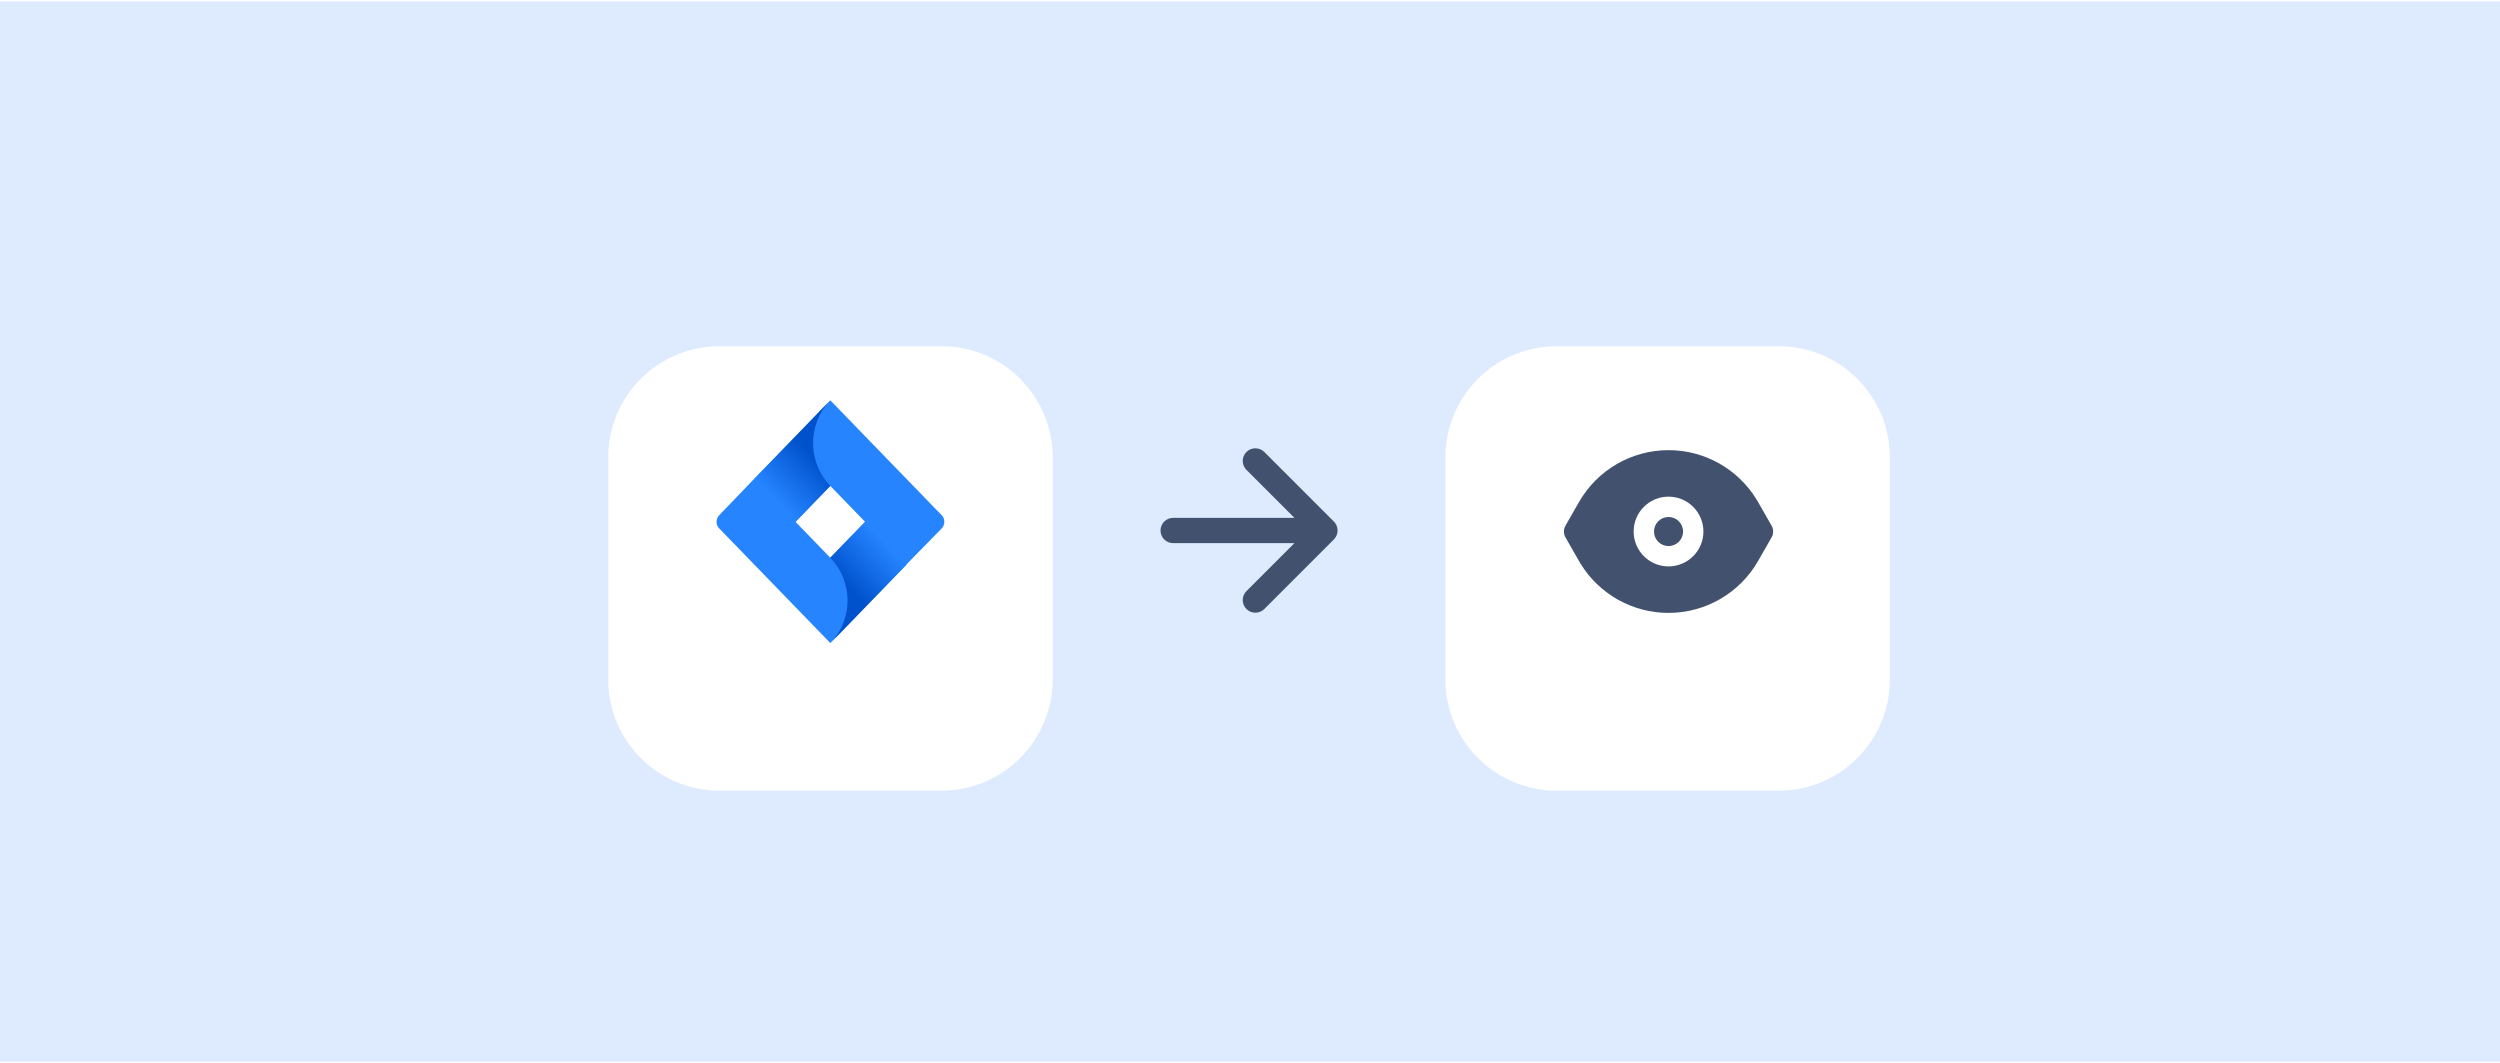
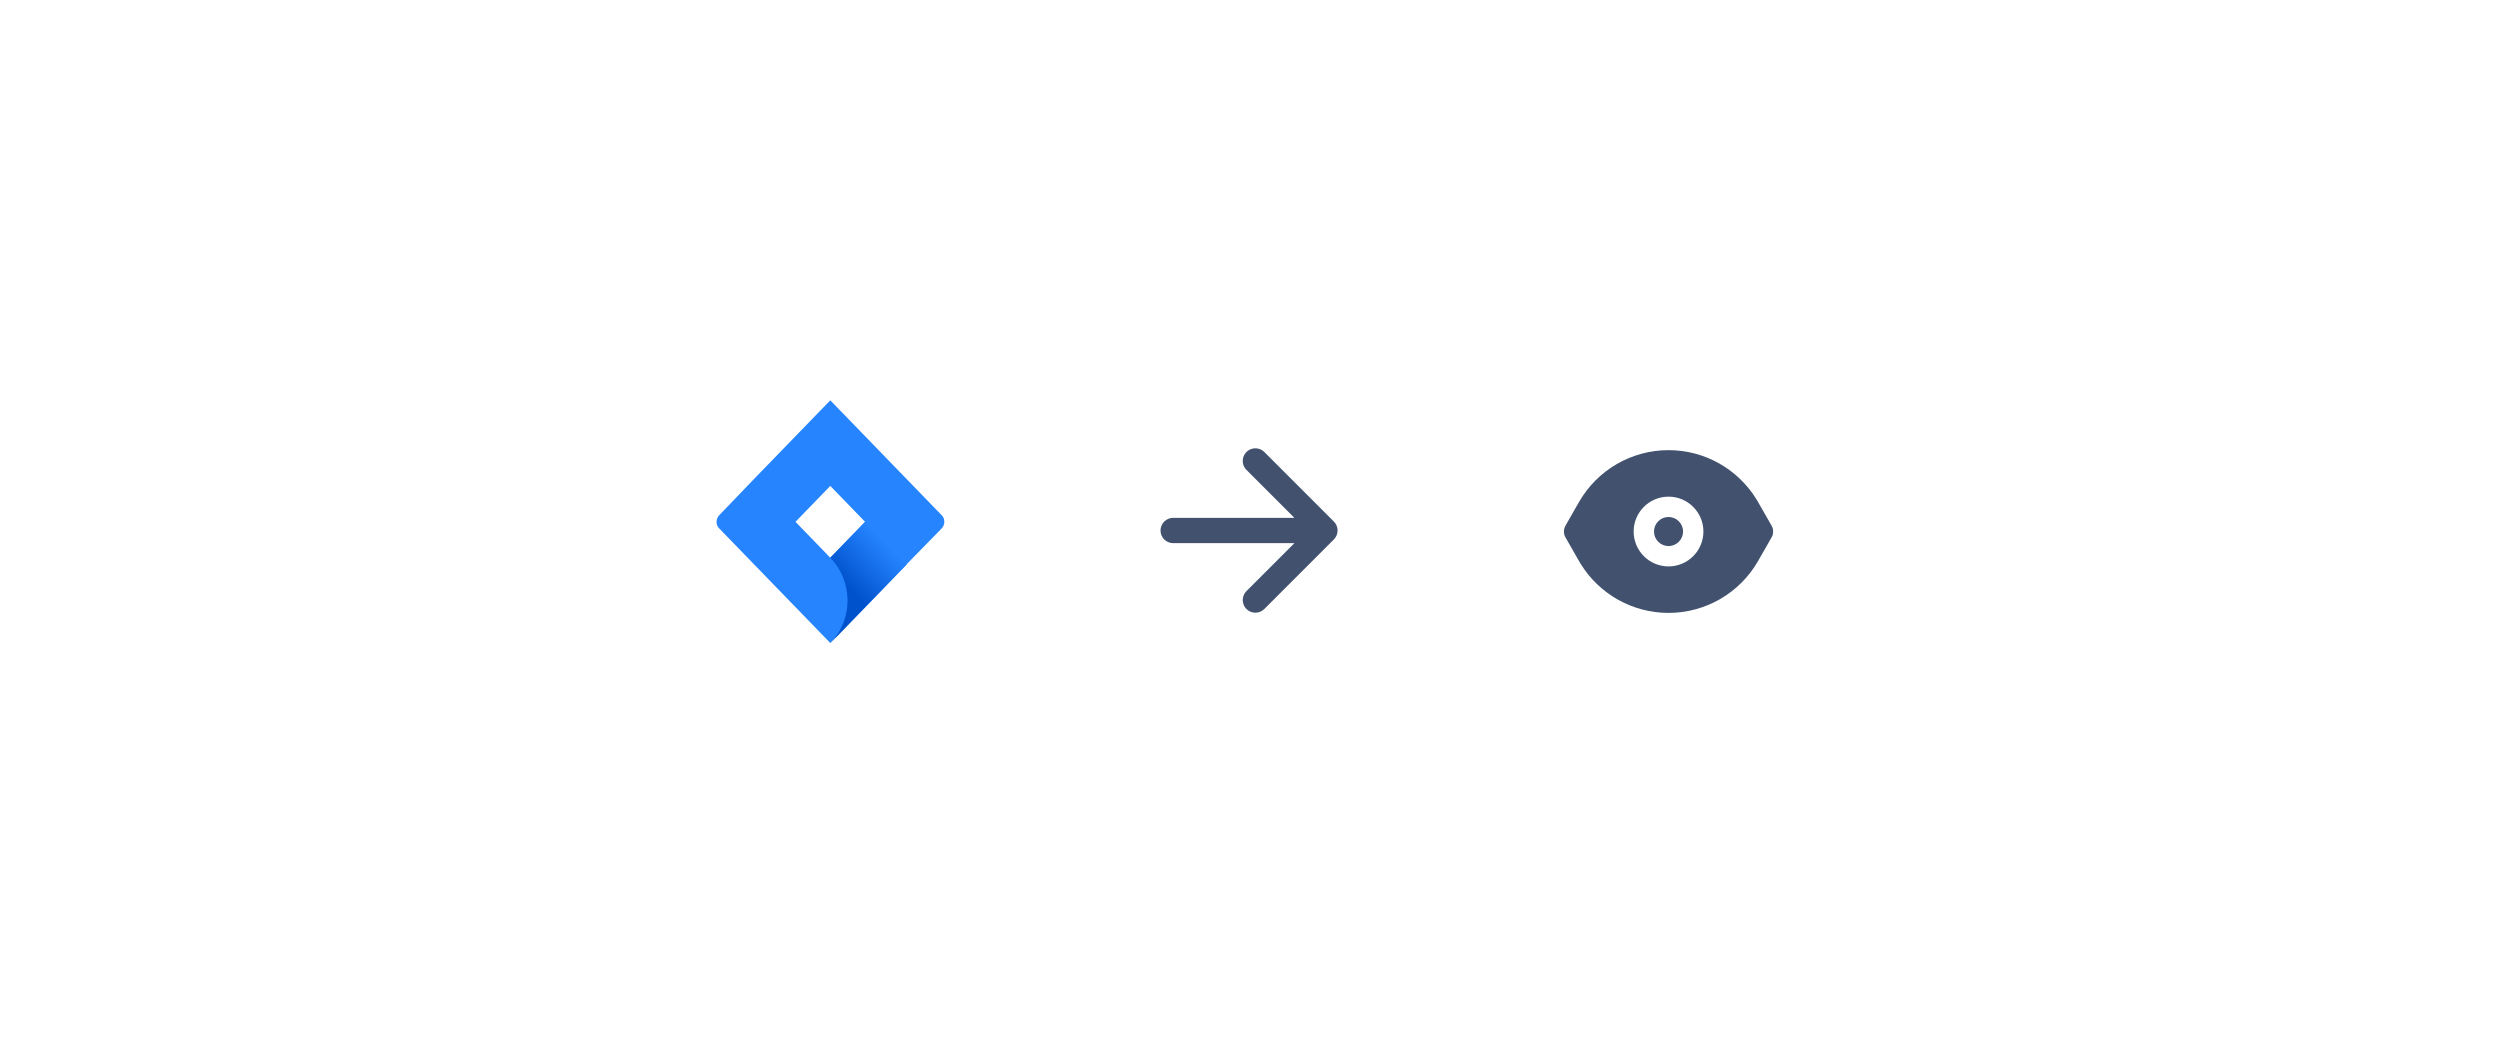
<svg xmlns="http://www.w3.org/2000/svg" width="896" height="381" viewBox="0 0 896 381" fill="none">
-   <rect y="0.5" width="896" height="380" fill="#DEEBFF" />
  <g filter="url(#filter0_dd_1_119)">
-     <path d="M218 150.316C218 128.326 235.826 110.5 257.816 110.5H337.447C359.437 110.5 377.263 128.326 377.263 150.316V229.947C377.263 251.937 359.437 269.763 337.447 269.763H257.816C235.826 269.763 218 251.937 218 229.947V150.316Z" fill="white" />
+     <path d="M218 150.316C218 128.326 235.826 110.5 257.816 110.5H337.447C359.437 110.5 377.263 128.326 377.263 150.316V229.947C377.263 251.937 359.437 269.763 337.447 269.763H257.816C235.826 269.763 218 251.937 218 229.947Z" fill="white" />
  </g>
-   <rect width="99.54" height="99.54" transform="translate(247.862 140.362)" fill="white" fill-opacity="0.01" />
  <path d="M337.45 184.608L301.14 147.149L297.576 143.472L270.288 171.624L257.814 184.608C256.477 185.987 256.477 188.17 257.814 189.434L282.763 215.172L297.576 230.455L324.864 202.303L325.309 201.844L337.45 189.434C338.786 188.055 338.786 185.872 337.45 184.608ZM297.576 199.89L285.102 187.021L297.576 174.152L310.05 187.021L297.576 199.89Z" fill="#2684FF" />
-   <path d="M297.576 174.152C289.445 165.764 289.334 152.09 297.465 143.587L270.288 171.739L285.102 187.021L297.576 174.152Z" fill="url(#paint0_linear_1_119)" />
  <path d="M310.161 186.906L297.576 199.89C305.818 208.393 305.818 222.067 297.576 230.569L324.975 202.303L310.161 186.906Z" fill="url(#paint1_linear_1_119)" />
  <rect width="108.789" height="108.789" transform="translate(393.263 135.737)" fill="white" fill-opacity="0.01" />
  <path fill-rule="evenodd" clip-rule="evenodd" d="M446.719 161.996C446.298 162.417 445.964 162.916 445.736 163.466C445.508 164.016 445.39 164.605 445.39 165.201C445.39 165.796 445.508 166.385 445.736 166.935C445.964 167.485 446.298 167.985 446.719 168.405L463.913 185.599H420.46C419.258 185.599 418.105 186.076 417.255 186.926C416.405 187.776 415.928 188.929 415.928 190.131C415.928 191.334 416.405 192.487 417.255 193.337C418.105 194.187 419.258 194.664 420.46 194.664H463.913L446.719 211.858C446.298 212.278 445.964 212.778 445.736 213.328C445.508 213.878 445.39 214.467 445.39 215.062C445.39 215.658 445.508 216.247 445.736 216.797C445.964 217.347 446.298 217.846 446.719 218.267C448.487 220.035 451.361 220.035 453.133 218.267L478.06 193.336C478.881 192.518 479.356 191.417 479.388 190.258V190C479.355 188.843 478.88 187.743 478.06 186.927L453.133 161.996C452.712 161.574 452.213 161.24 451.662 161.012C451.112 160.784 450.522 160.667 449.926 160.667C449.331 160.667 448.741 160.784 448.191 161.012C447.64 161.24 447.14 161.574 446.719 161.996V161.996Z" fill="#42526E" />
  <g filter="url(#filter1_dd_1_119)">
    <path d="M518.052 150.316C518.052 128.326 535.878 110.5 557.868 110.5H637.499C659.489 110.5 677.315 128.326 677.315 150.316V229.947C677.315 251.937 659.489 269.763 637.499 269.763H557.868C535.878 269.763 518.052 251.937 518.052 229.947V150.316Z" fill="white" />
  </g>
  <rect width="100" height="100" transform="translate(548 140.5)" fill="white" fill-opacity="0.01" />
  <path d="M598 161.333C610.859 161.333 622.763 168.008 629.482 178.903L630.116 179.971L634.951 188.433C635.592 189.554 635.672 190.898 635.192 192.074L634.951 192.567L630.116 201.029C623.53 212.554 611.274 219.667 598 219.667C585.141 219.667 573.237 212.992 566.519 202.097L565.885 201.029L561.049 192.567C560.409 191.447 560.329 190.102 560.809 188.926L561.049 188.433L565.885 179.971C572.47 168.446 584.727 161.333 598 161.333ZM598 178C591.097 178 585.5 183.596 585.5 190.5C585.5 197.404 591.097 203 598 203C604.904 203 610.5 197.404 610.5 190.5C610.5 183.596 604.904 178 598 178ZM598 185.292C600.877 185.292 603.209 187.624 603.209 190.5C603.209 193.377 600.877 195.708 598 195.708C595.124 195.708 592.792 193.377 592.792 190.5C592.792 187.624 595.124 185.292 598 185.292Z" fill="#42526E" />
  <defs>
    <filter id="filter0_dd_1_119" x="195.336" y="101.434" width="204.592" height="204.592" filterUnits="userSpaceOnUse" color-interpolation-filters="sRGB">
      <feFlood flood-opacity="0" result="BackgroundImageFix" />
      <feColorMatrix in="SourceAlpha" type="matrix" values="0 0 0 0 0 0 0 0 0 0 0 0 0 0 0 0 0 0 127 0" result="hardAlpha" />
      <feOffset />
      <feGaussianBlur stdDeviation="2.266" />
      <feColorMatrix type="matrix" values="0 0 0 0 0.035 0 0 0 0 0.118 0 0 0 0 0.259 0 0 0 0.31 0" />
      <feBlend mode="normal" in2="BackgroundImageFix" result="effect1_dropShadow_1_119" />
      <feColorMatrix in="SourceAlpha" type="matrix" values="0 0 0 0 0 0 0 0 0 0 0 0 0 0 0 0 0 0 127 0" result="hardAlpha" />
      <feOffset dy="13.599" />
      <feGaussianBlur stdDeviation="11.332" />
      <feColorMatrix type="matrix" values="0 0 0 0 0.035 0 0 0 0 0.118 0 0 0 0 0.259 0 0 0 0.2 0" />
      <feBlend mode="normal" in2="effect1_dropShadow_1_119" result="effect2_dropShadow_1_119" />
      <feBlend mode="normal" in="SourceGraphic" in2="effect2_dropShadow_1_119" result="shape" />
    </filter>
    <filter id="filter1_dd_1_119" x="495.388" y="101.434" width="204.592" height="204.592" filterUnits="userSpaceOnUse" color-interpolation-filters="sRGB">
      <feFlood flood-opacity="0" result="BackgroundImageFix" />
      <feColorMatrix in="SourceAlpha" type="matrix" values="0 0 0 0 0 0 0 0 0 0 0 0 0 0 0 0 0 0 127 0" result="hardAlpha" />
      <feOffset />
      <feGaussianBlur stdDeviation="2.266" />
      <feColorMatrix type="matrix" values="0 0 0 0 0.035 0 0 0 0 0.118 0 0 0 0 0.259 0 0 0 0.31 0" />
      <feBlend mode="normal" in2="BackgroundImageFix" result="effect1_dropShadow_1_119" />
      <feColorMatrix in="SourceAlpha" type="matrix" values="0 0 0 0 0 0 0 0 0 0 0 0 0 0 0 0 0 0 127 0" result="hardAlpha" />
      <feOffset dy="13.599" />
      <feGaussianBlur stdDeviation="11.332" />
      <feColorMatrix type="matrix" values="0 0 0 0 0.035 0 0 0 0 0.118 0 0 0 0 0.259 0 0 0 0.2 0" />
      <feBlend mode="normal" in2="effect1_dropShadow_1_119" result="effect2_dropShadow_1_119" />
      <feBlend mode="normal" in="SourceGraphic" in2="effect2_dropShadow_1_119" result="shape" />
    </filter>
    <linearGradient id="paint0_linear_1_119" x1="295.392" y1="161.104" x2="277.427" y2="178.518" gradientUnits="userSpaceOnUse">
      <stop offset="0.176" stop-color="#0052CC" />
      <stop offset="1" stop-color="#2684FF" />
    </linearGradient>
    <linearGradient id="paint1_linear_1_119" x1="300.003" y1="212.736" x2="317.932" y2="195.357" gradientUnits="userSpaceOnUse">
      <stop offset="0.176" stop-color="#0052CC" />
      <stop offset="1" stop-color="#2684FF" />
    </linearGradient>
  </defs>
</svg>